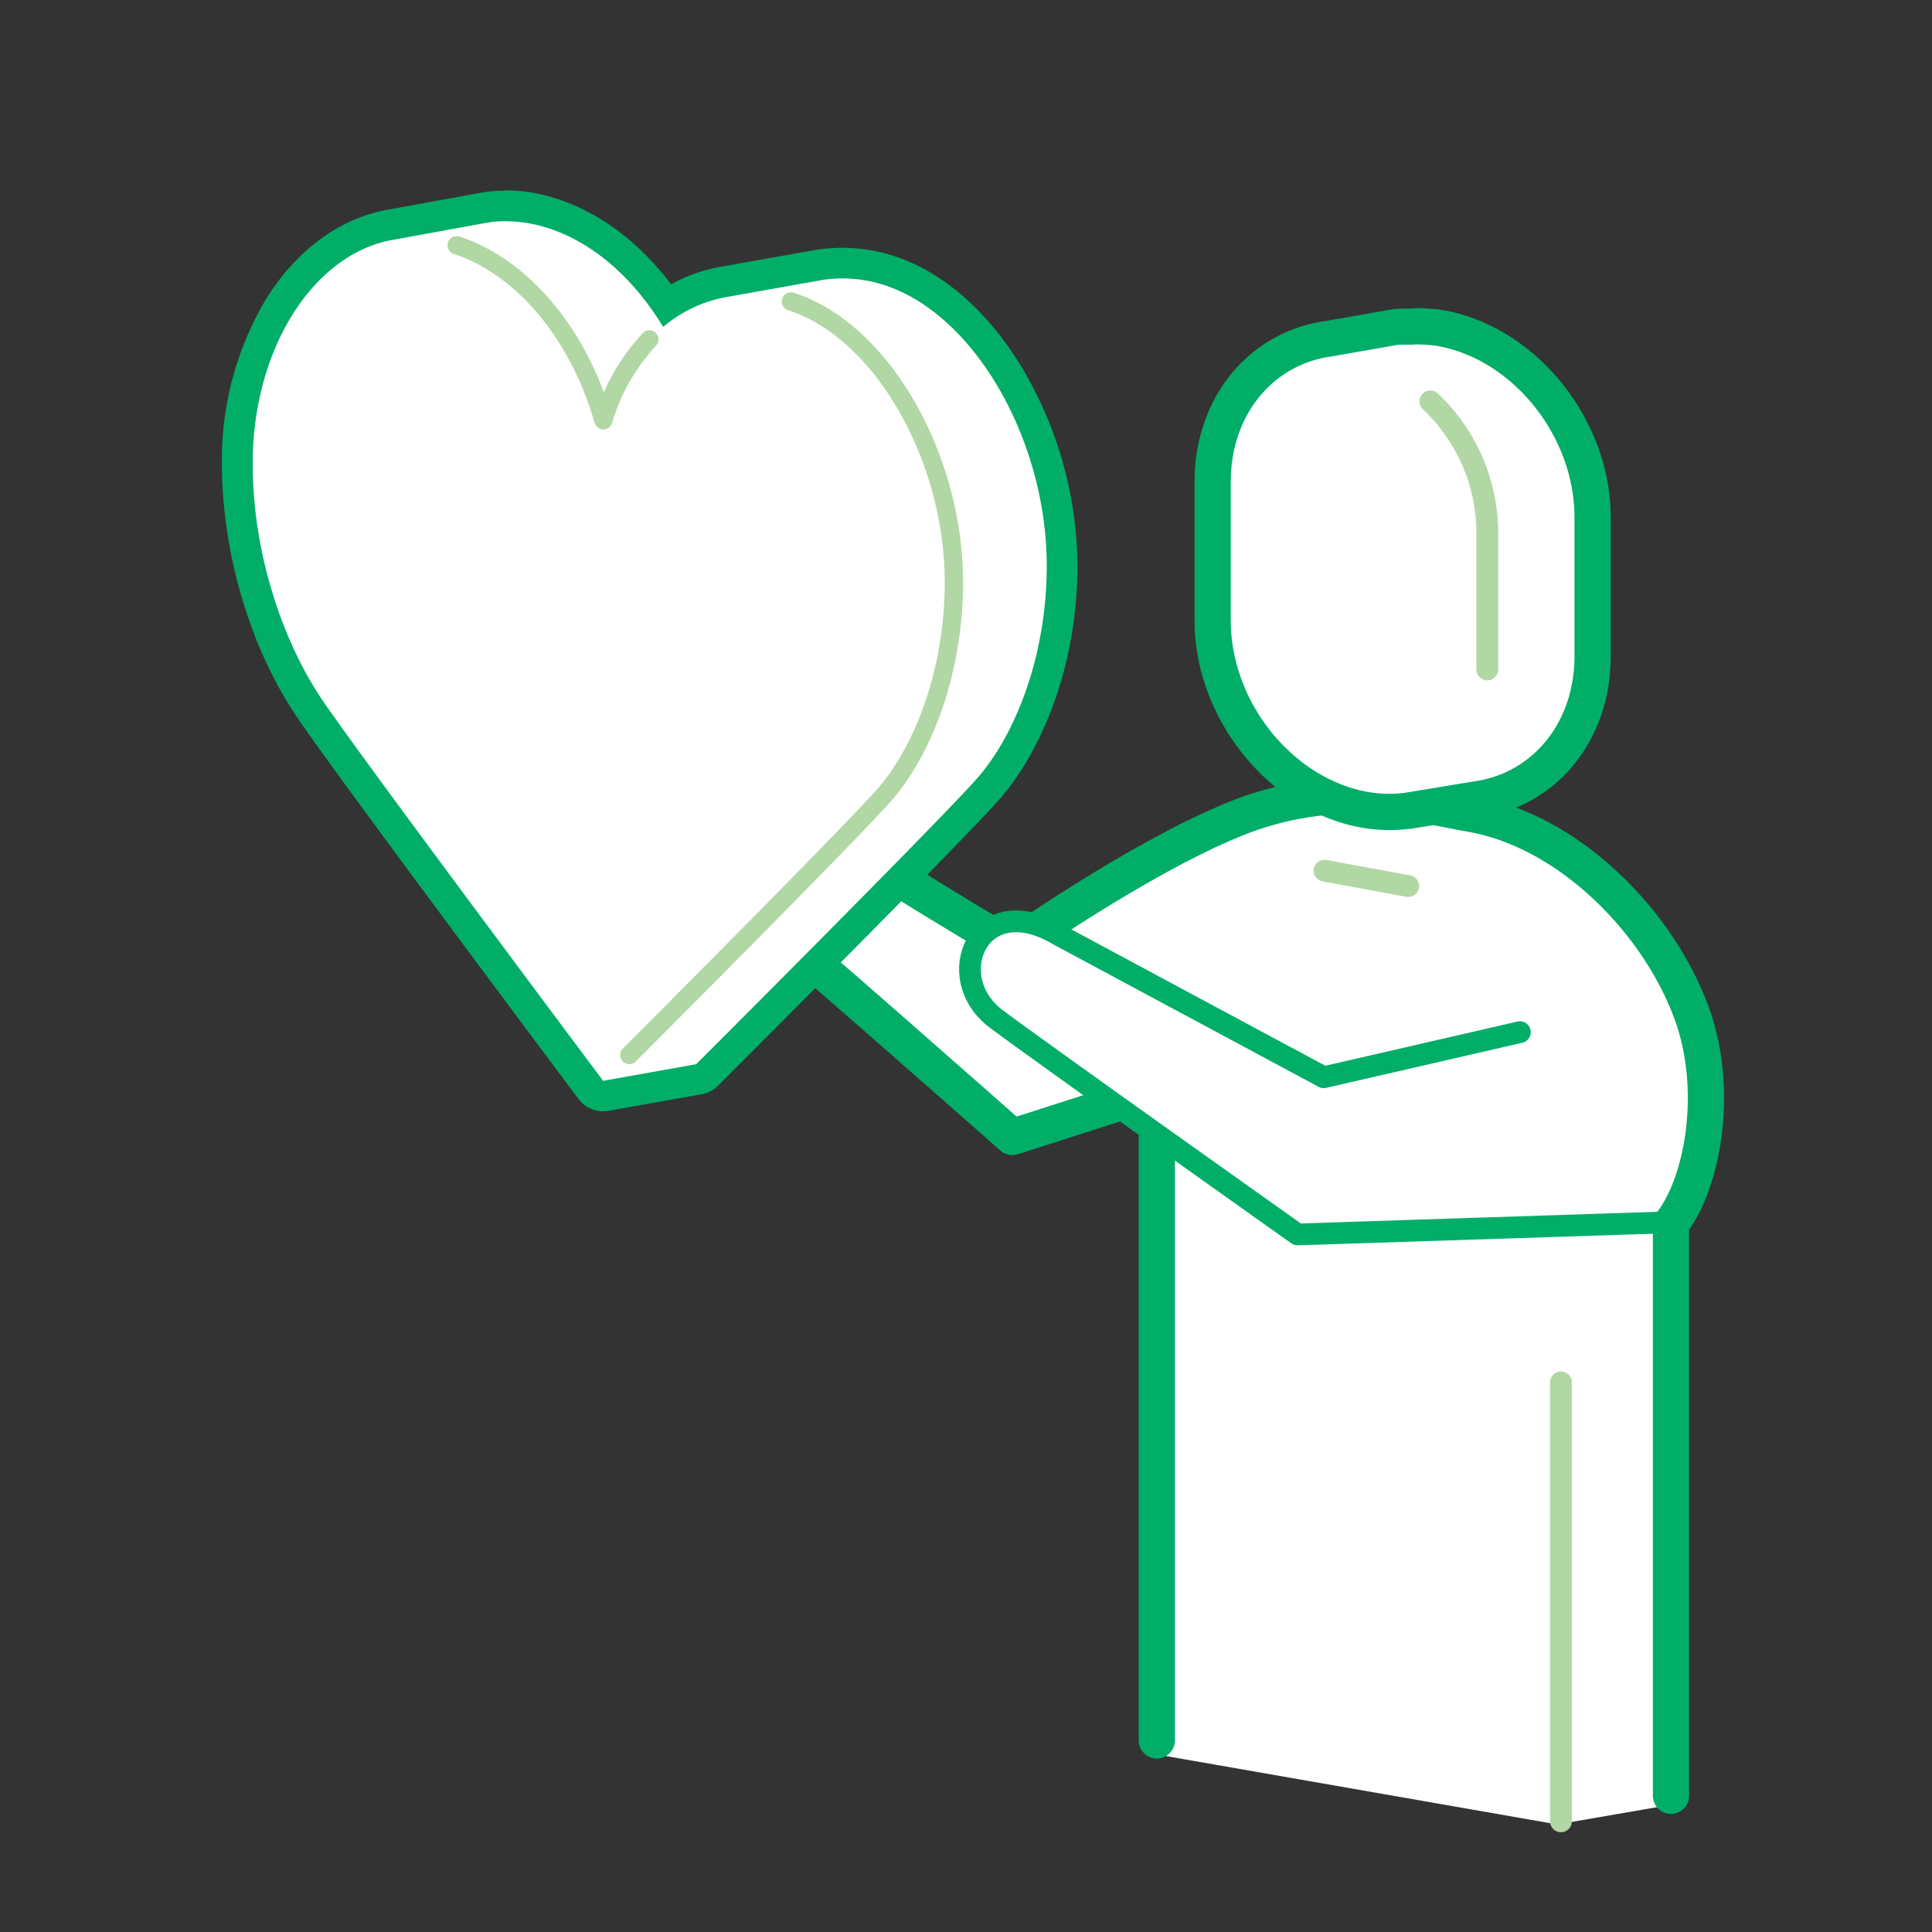
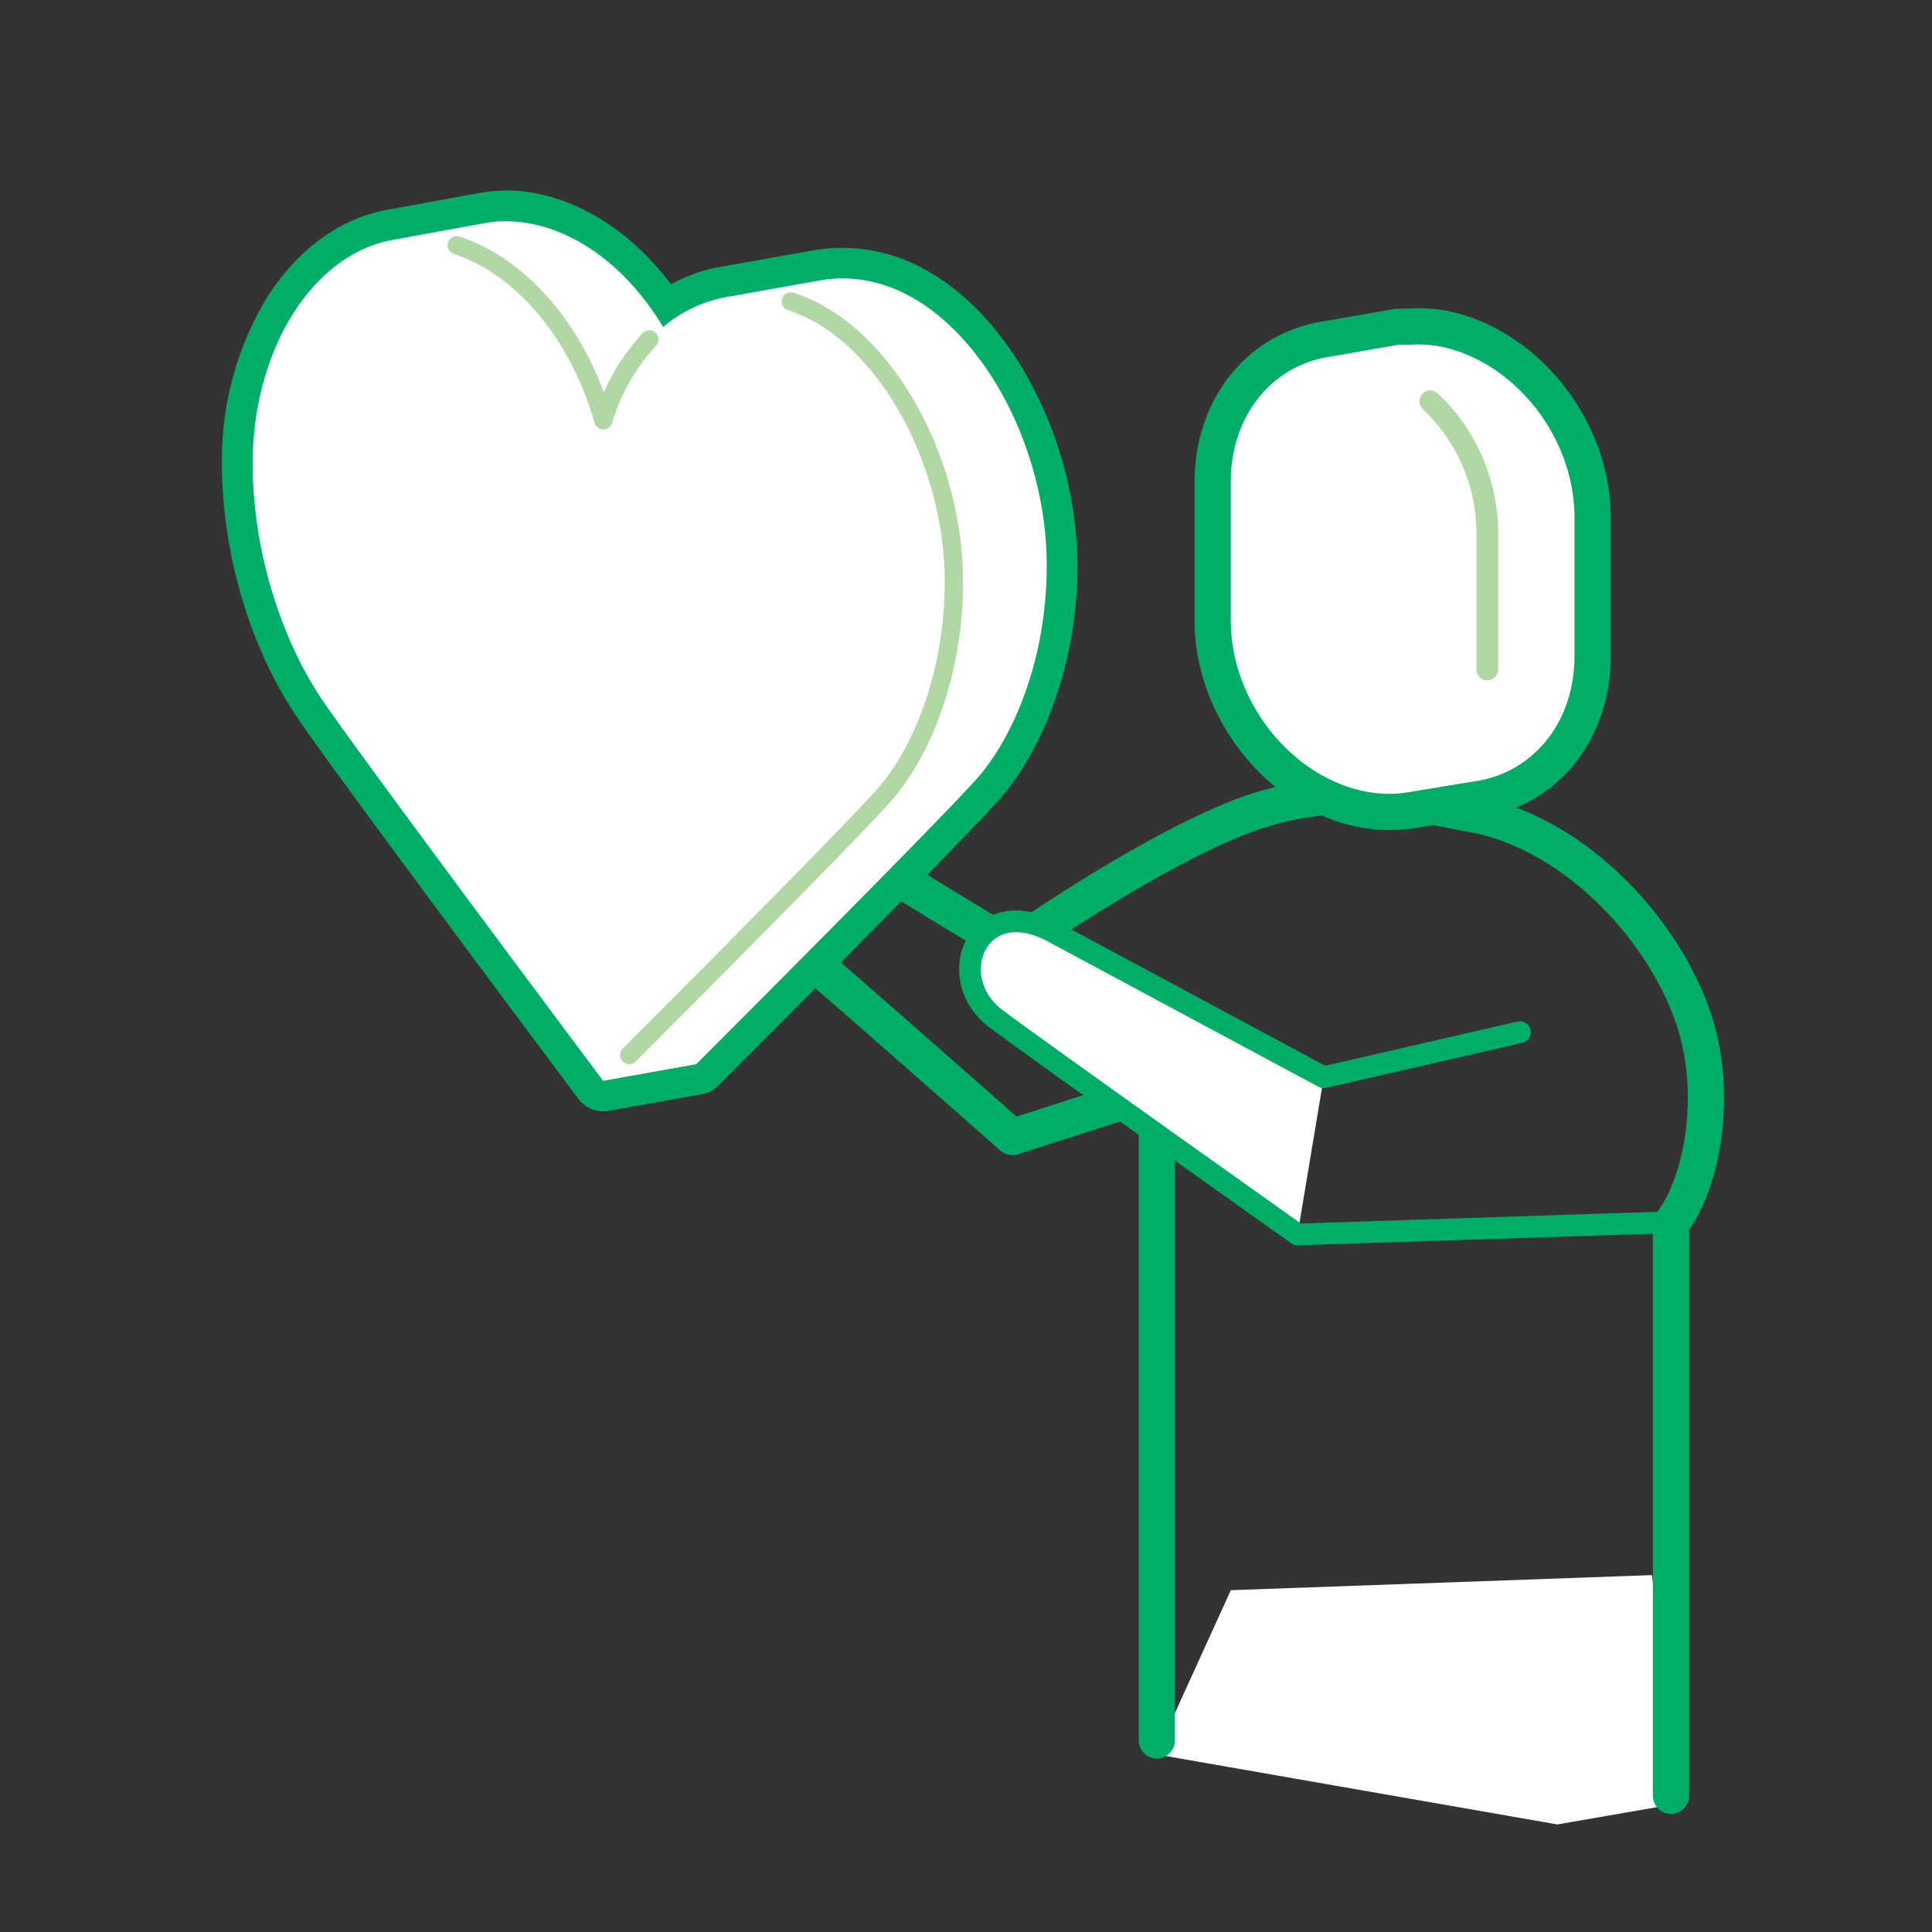
<svg xmlns="http://www.w3.org/2000/svg" width="496" height="496" viewBox="0 0 496 496" fill="none">
  <rect x="0" y="0" width="496" height="496" fill="#333333" stroke="none" />
  <path d="M399.797 468.384l-102.988-17.993 19.183-42.144 108.124-3.87 7.071 58.574-31.39 5.433z" fill="#fff" />
-   <path d="M296.994 446.812V279.996l-37.102 11.898s-58.566-51.812-71.46-62.064c-11.879-13.706.68-32.461 19.224-19.356 16.701 11.802 52.236 32.718 52.236 32.718s31.728-22.464 56.629-32.719c24.901-10.255 44.313-4.619 44.313-4.619 13.992 2.419 13.024 2.475 16.615 3.052 25.287 4.298 48.429 27.766 56.951 51.471 7.053 19.619 2.8 43.345-5.41 53.8v146.85" fill="#fff" />
  <path d="M296.994 446.812V279.996l-37.102 11.898s-58.566-51.812-71.46-62.064c-11.879-13.706.68-32.461 19.224-19.356 16.701 11.802 52.236 32.718 52.236 32.718s31.728-22.464 56.629-32.719c24.901-10.255 44.313-4.619 44.313-4.619 13.992 2.419 13.024 2.475 16.615 3.052 25.287 4.298 48.429 27.766 56.951 51.471 7.053 19.619 2.8 43.345-5.41 53.8v146.85" stroke="#00AE68" stroke-width="9.303" stroke-linecap="round" stroke-linejoin="round" />
-   <path d="M400.744 354.877v112.72m-60.693-244.062l21.472 3.945" stroke="#B1D7A4" stroke-width="5.582" stroke-linecap="round" stroke-linejoin="round" />
  <path d="M356.669 208.438a35.788 35.788 0 01-5.991-.502c-21.696-3.721-39.354-25.473-39.354-48.601v-35.669c0-19.239 12.262-34.367 29.771-36.767l17.062-2.977a3.09 3.09 0 01.577 0h4.094c2.215-.043 4.43.094 6.624.41 21.695 3.72 39.353 25.472 39.353 48.6v35.521c0 19.239-12.262 34.366-29.771 36.766l-17.825 2.959a39.81 39.81 0 01-4.54.26z" fill="#fff" />
  <path d="M362.887 88.43a40.72 40.72 0 015.842.335c19.519 3.312 35.483 23.109 35.483 44.023v35.67c0 17.304-10.959 30.124-25.807 32.152l-17.825 2.94a30.218 30.218 0 01-3.908.242 31.474 31.474 0 01-5.21-.428c-19.518-3.312-35.483-23.091-35.483-44.024v-35.669c0-17.304 10.96-30.124 25.808-32.152l17.23-3.015h3.87v-.074zm0-9.229c-2.345 0-4.243.093-4.317.093-.387.016-.773.06-1.154.13l-17.062 2.977c-19.835 2.791-33.678 19.779-33.678 41.345v35.594c0 25.287 19.388 49.159 43.223 53.197 3.894.643 7.86.731 11.778.261h.41l17.713-2.922c19.854-2.791 33.716-19.779 33.716-41.363v-35.725c0-25.305-19.388-49.159-43.224-53.196a46.514 46.514 0 00-7.442-.466l.037.075z" fill="#00AE68" />
  <path d="M367.205 103.039a46.513 46.513 0 0114.625 33.157v35.669" stroke="#B1D7A4" stroke-width="5.582" stroke-miterlimit="10" stroke-linecap="round" />
  <path d="M333.125 316.917s-65.38-46.358-77.381-55.345c-14.178-10.624-4.553-33.721 15.909-21.621l68.19 36.612" fill="#fff" />
  <path d="M390.196 264.984l-50.353 11.579-68.19-36.612c-20.462-12.1-30.087 10.997-15.909 21.621 12.001 8.987 77.381 55.345 77.381 55.345l94.942-3.102" stroke="#00AE68" stroke-width="5.582" stroke-linecap="round" stroke-linejoin="round" />
  <path d="M154.891 281.385a3.933 3.933 0 01-3.137-1.568c-2.556-3.435-62.973-84.21-72.415-98.247-11.512-17.112-18.382-40.529-18.382-62.629 0-31.259 17.065-57.624 39.697-61.31l23.731-4.329c1.73-.3 3.483-.442 5.239-.423a39.196 39.196 0 016.43.517c13.269 2.259 25.927 11.23 35.228 24.844a37.968 37.968 0 0115.684-6.054l23.715-4.219a38.094 38.094 0 0112.108.125c27.04 4.58 49.877 39.87 49.877 77.074 0 26.224-9.63 46.645-18.649 57.013-9.018 10.367-69.921 71.223-72.494 73.717a3.95 3.95 0 01-2.086 1.082l-23.887 4.266a3.533 3.533 0 01-.659.141z" fill="#fff" />
  <path d="M129.623 56.798a35.8 35.8 0 015.772.47c13.881 2.353 26.318 12.548 34.851 26.664a34.74 34.74 0 0117.253-7.843l23.856-4.25c1.641-.24 3.297-.36 4.956-.36a33.478 33.478 0 015.803.501c25.754 4.36 46.615 39.211 46.615 73.2 0 24.028-8.517 43.916-17.693 54.44-9.175 10.525-72.305 73.592-72.305 73.592l-23.887 4.266s-62.832-83.959-72.306-98.075c-9.473-14.116-17.66-36.435-17.66-60.464 0-29.33 15.574-54.048 36.403-57.436l23.825-4.345a25.343 25.343 0 014.517-.36zm0-7.843a34.06 34.06 0 00-5.96.487L99.948 53.77c-12.28 2.024-23.385 10.023-31.369 22.54a80.553 80.553 0 00-11.606 42.629c0 22.853 7.12 47.054 19.04 64.824 9.411 14.116 69.953 94.97 72.525 98.405a7.853 7.853 0 006.274 3.137 8.413 8.413 0 001.381-.126l23.965-4.266a7.84 7.84 0 004.157-2.165c2.588-2.587 63.443-63.365 72.682-73.999 9.41-10.901 19.621-32.278 19.621-59.601a100.608 100.608 0 00-14.9-51.837c-10.18-16.296-23.778-26.664-38.302-29.079a41.851 41.851 0 00-7.121-.612 43.708 43.708 0 00-6.07.44h-.266l-23.715 4.219a41.262 41.262 0 00-13.959 4.705c-9.662-12.814-22.335-21.221-35.635-23.527a43.835 43.835 0 00-7.09-.58l.063.078z" fill="#00AE68" />
  <path d="M166.705 87.144a52.57 52.57 0 00-11.81 20.735c-6.149-21.644-20.39-39.21-37.643-44.92m44.309 207.882s56.464-56.464 65.639-66.973c9.175-10.508 17.692-30.412 17.692-54.441 0-31.839-18.351-64.494-41.846-72.038" stroke="#B1D7A4" stroke-width="4.705" stroke-linecap="round" stroke-linejoin="round" />
</svg>